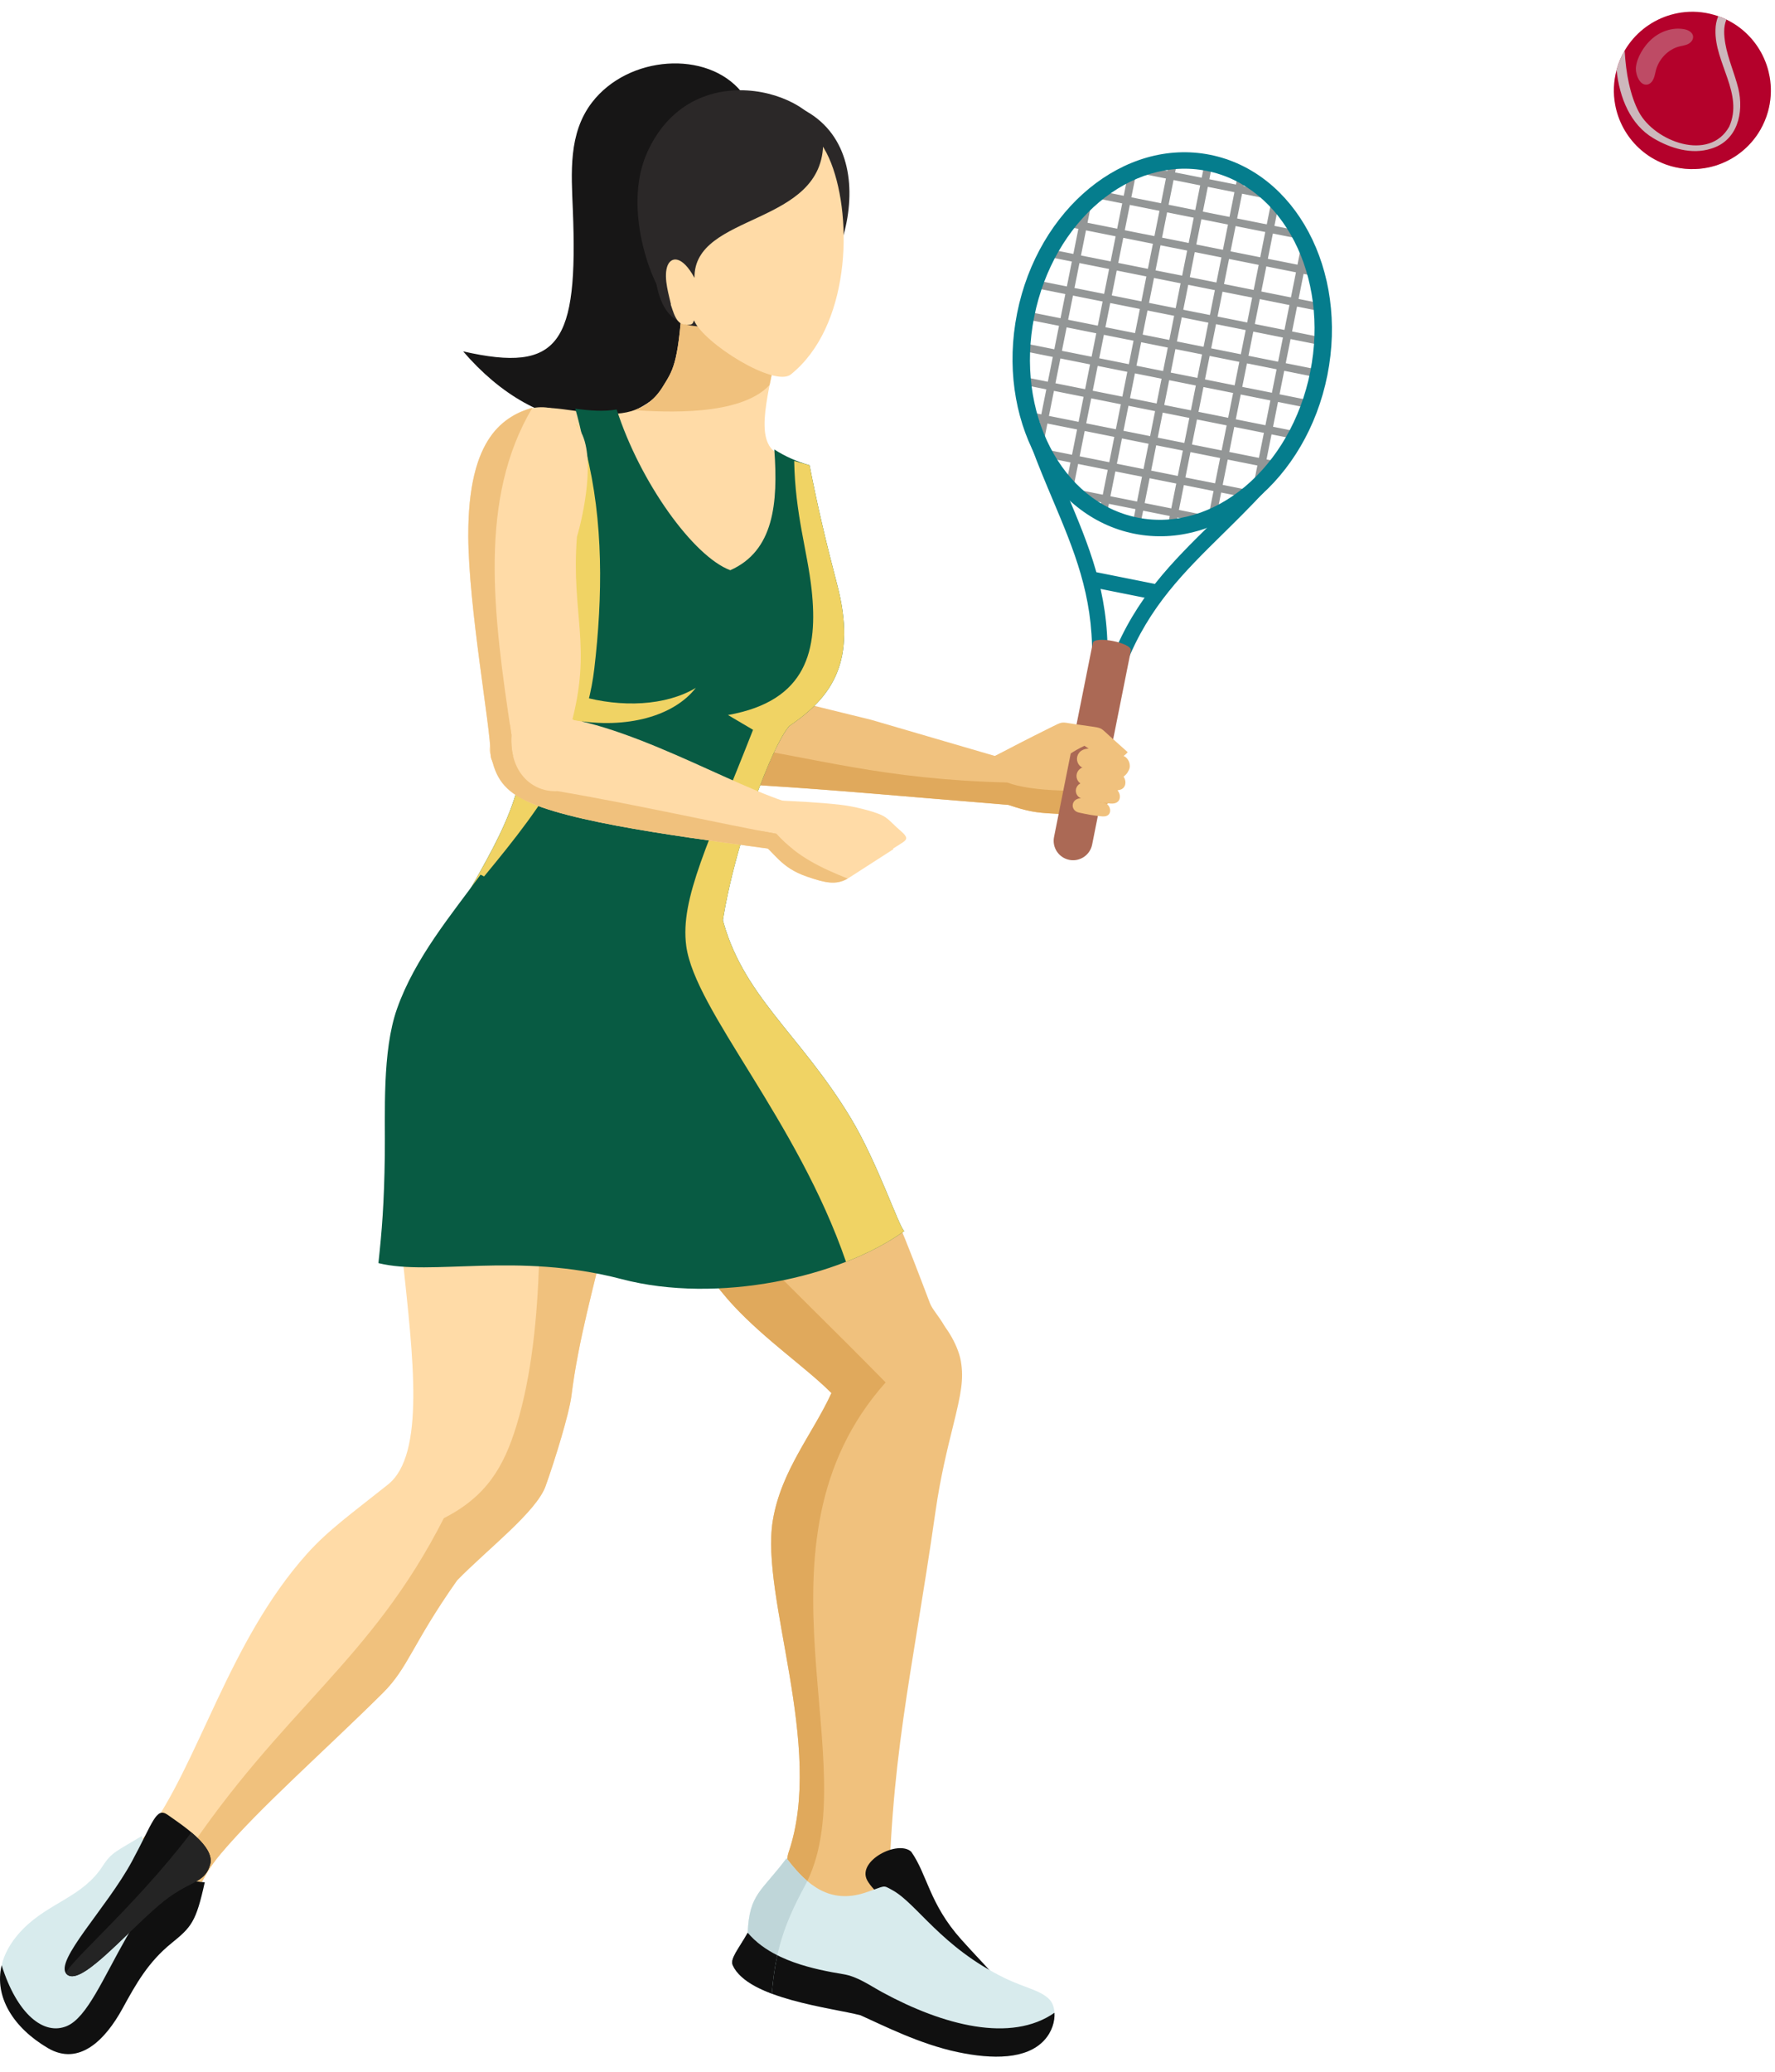
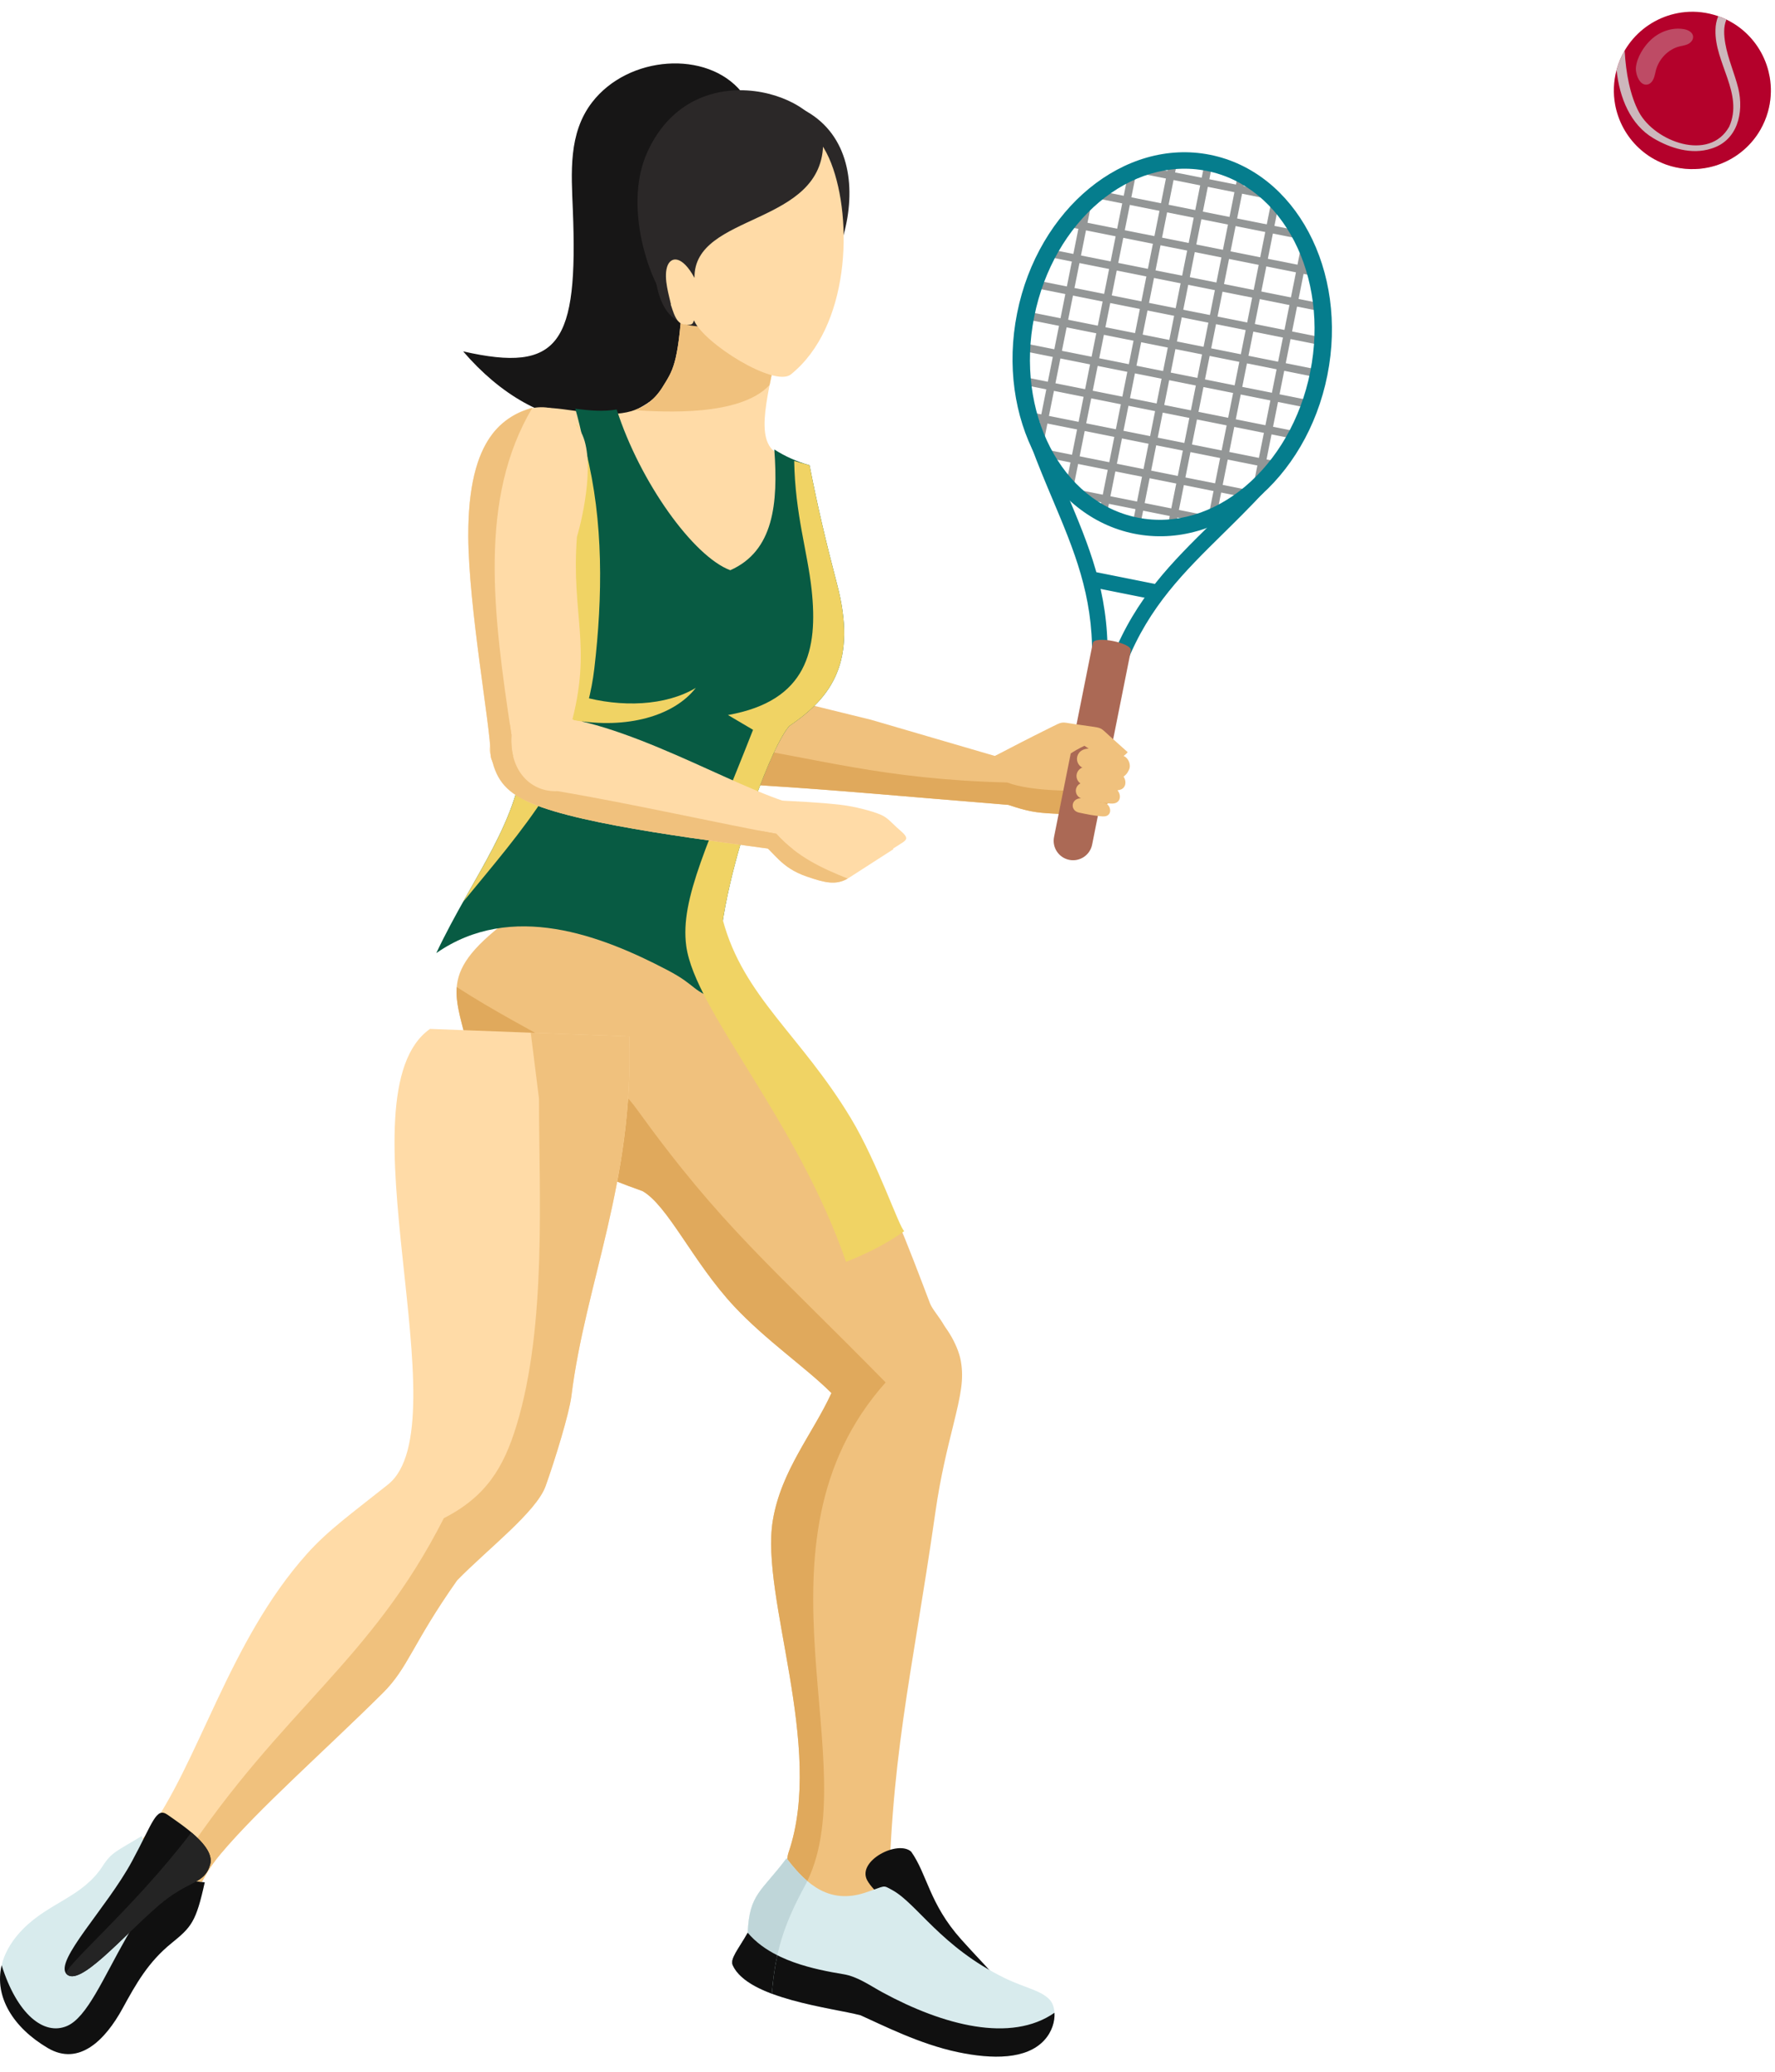
<svg xmlns="http://www.w3.org/2000/svg" width="84" height="98" viewBox="0 0 84 98" fill="none">
  <path fill-rule="evenodd" clip-rule="evenodd" d="M36.11 37.155C39.681 37.376 43.223 37.711 46.766 37.993C47.084 38.018 47.403 38.046 47.72 38.074C48.601 38.367 48.972 38.443 49.896 38.488L51.322 38.568C51.813 38.586 52.001 38.546 52.13 38.071C52.46 38.072 52.733 37.866 52.577 37.526C52.954 37.444 53.057 37.207 52.979 36.848C53.56 36.564 53.525 36.179 53.075 35.834L51.304 34.893L50.845 35.053L49.904 34.936L47.083 35.759L41.228 34.049L37.01 33.012C34.825 32.475 33.677 34.518 33.825 35.662C33.976 36.834 35.462 37.115 36.11 37.155Z" fill="#F0C17D" />
  <path fill-rule="evenodd" clip-rule="evenodd" d="M36.111 37.155C39.682 37.376 43.224 37.711 46.767 37.993C47.085 38.018 47.404 38.045 47.721 38.074C48.602 38.367 48.973 38.443 49.897 38.488L51.323 38.568C51.814 38.586 52.002 38.546 52.131 38.07C52.461 38.072 52.734 37.866 52.578 37.526C52.78 37.482 52.903 37.394 52.963 37.266C51.344 37.493 48.794 37.458 47.669 37.014C41.738 36.868 38.667 35.854 34.216 35.188L34.3 34.01C33.928 34.548 33.764 35.184 33.826 35.662C33.977 36.833 35.462 37.115 36.111 37.155Z" fill="#E0A95C" />
  <path fill-rule="evenodd" clip-rule="evenodd" d="M39.832 64.518C39.236 67.033 37.044 69.019 36.569 71.939C35.979 75.56 39.031 82.605 37.32 87.62C37.051 88.409 37.665 89.473 37.348 90.249L42.041 90.982C42.095 83.175 43.127 79.504 44.268 71.519C44.508 69.835 44.845 68.501 45.11 67.426C45.482 65.917 45.615 65.241 45.475 64.403C45.335 63.565 44.641 62.492 44.214 62.273C43.613 61.964 42.993 62.837 41.767 62.708L39.832 64.518Z" fill="#F0C17D" />
  <path fill-rule="evenodd" clip-rule="evenodd" d="M26.019 42.166C20.904 45.471 21.321 46.386 22.013 49.031C23.153 53.387 26.826 55.066 30.406 56.341C31.613 57.03 32.797 59.709 34.735 61.785C36.959 64.168 40.007 65.826 40.482 67.563L45.469 65.459C45.171 63.773 45.148 63.544 44.699 62.73C44.462 62.299 44.12 61.934 44.014 61.658C41.943 56.22 40.088 51.167 34.758 47.435L26.019 42.166Z" fill="#F0C17D" />
  <path fill-rule="evenodd" clip-rule="evenodd" d="M21.615 46.69C21.558 47.375 21.768 48.095 22.013 49.031C23.153 53.386 26.826 55.066 30.407 56.341C31.613 57.03 32.797 59.708 34.735 61.785C36.249 63.406 38.142 64.692 39.348 65.895C38.471 67.815 36.955 69.569 36.571 71.939C35.981 75.56 39.033 82.605 37.321 87.62C37.053 88.409 37.667 89.473 37.35 90.249L37.547 90.28C37.703 89.943 37.88 89.593 38.082 89.22C41.111 83.633 35.078 73.061 41.912 65.392C36.506 59.885 34.152 58.034 30.131 52.462C28.453 50.136 25.223 49.026 21.615 46.69Z" fill="#E0A95C" />
  <path fill-rule="evenodd" clip-rule="evenodd" d="M27.109 9.93C27.362 16.249 26.487 17.66 21.917 16.621C25.435 20.714 30.44 21.527 33.278 15.911C33.358 15.752 35.758 10.243 35.735 10.021C35.712 9.799 36.237 7.631 36.206 7.437C36.009 6.214 35.856 5.284 35.085 4.342C33.459 2.359 29.734 2.613 28.019 4.841C26.886 6.312 27.039 8.176 27.109 9.93Z" fill="#171616" />
  <path fill-rule="evenodd" clip-rule="evenodd" d="M36.841 15.965L36.897 15.682C36.579 18.002 35.623 20.543 36.634 21.344C37.116 21.726 37.54 21.634 37.741 22.051C38.458 23.541 38.447 28.536 38.434 31.794C38.431 32.629 25.027 29.943 24.04 27.567C23.621 26.557 23.183 26.018 23.179 25.997C23.124 25.716 24.662 19.503 24.662 19.503C26.293 18.628 29.781 20.876 31.366 18.292C31.835 17.527 32.082 17.266 32.286 14.359L36.841 15.965Z" fill="#FFDBA7" />
  <path fill-rule="evenodd" clip-rule="evenodd" d="M36.84 15.965L36.897 15.682C36.782 16.529 36.58 17.404 36.419 18.214C35.025 19.705 31.436 19.49 30.024 19.402C30.541 19.221 31.005 18.883 31.366 18.292C31.835 17.527 32.083 17.266 32.286 14.359L36.84 15.965Z" fill="#F0C17D" />
  <path fill-rule="evenodd" clip-rule="evenodd" d="M37.563 4.981C42.196 6.791 39.876 13.96 37.045 15.094C33.579 14.888 29.701 18.216 31.32 7.823C31.842 4.475 35.062 4.003 37.563 4.981Z" fill="#2B2828" />
  <path fill-rule="evenodd" clip-rule="evenodd" d="M39.333 7.717C40.379 10.409 40.215 15.473 37.426 17.711C36.651 18.334 33.303 16.24 32.843 15.157C32.767 15.335 32.783 15.399 32.346 15.339C31.909 15.279 31.805 14.449 31.654 14.19C31.503 13.93 31.477 13.634 31.28 13.25C31.023 12.749 30.812 11.974 31.183 11.799C31.363 11.713 31.527 11.715 31.68 11.771C30.928 9.586 30.898 7.636 33.605 6.008C35.502 4.864 38.248 4.923 39.333 7.717Z" fill="#FFDBA7" />
  <path fill-rule="evenodd" clip-rule="evenodd" d="M38.955 6.686C39.018 10.724 32.819 10.036 32.866 13.145C32.272 12.049 31.721 12.121 31.567 12.632C31.401 13.19 31.675 14.01 31.754 14.413C31.02 13.961 29.351 9.983 30.645 7.171C32.891 2.289 39.13 4.587 38.955 6.686Z" fill="#2B2828" />
  <path fill-rule="evenodd" clip-rule="evenodd" d="M36.643 21.261C37.143 21.582 37.716 21.839 38.311 22.006C38.698 23.994 39.088 25.632 39.615 27.644C40.564 31.263 39.391 32.969 37.352 34.342C36.174 35.687 33.122 44.527 34.256 47.408C32.614 46.854 33.093 46.677 31.564 45.877C28.469 44.258 24.206 42.608 20.646 45.085C22.418 41.34 24.619 38.867 24.817 35.294C25.025 31.557 24.203 28.838 23.547 27.3C28.288 27.108 28.338 23.279 27.226 19.335C27.888 19.421 28.563 19.48 29.184 19.37C30.29 22.812 32.814 26.322 34.56 26.973C36.613 26.065 36.832 23.818 36.643 21.261Z" fill="#085B43" />
  <path fill-rule="evenodd" clip-rule="evenodd" d="M21.914 42.664C23.329 40.139 24.666 38.041 24.818 35.294C25.026 31.557 24.204 28.838 23.548 27.3C27.299 27.148 26.499 16.449 27.732 21.349C28.566 24.659 28.523 28.235 28.126 31.621C27.602 36.084 24.692 39.277 21.914 42.664Z" fill="#F0D364" />
  <path fill-rule="evenodd" clip-rule="evenodd" d="M20.35 48.67C15.993 51.73 21.917 67.388 18.36 70.223C16.636 71.596 15.53 72.381 14.533 73.494C10.797 77.665 9.415 83.434 6.912 86.792C6.737 87.026 3.473 90.112 3.441 90.127L5.362 91.251C5.795 91.769 6.242 92.229 7.033 91.835C7.718 91.493 8.401 90.865 8.637 90.59C9.406 89.693 9.373 88.963 10.446 87.689C12.26 85.534 15.376 82.802 18.108 80.092C19.326 78.885 19.493 77.79 21.63 74.757C23.065 73.282 25.384 71.519 25.822 70.291C26.281 69.006 26.94 66.846 27.04 66.041C27.704 60.682 29.997 55.909 29.781 49.026L20.35 48.67Z" fill="#FFDBA7" />
  <path fill-rule="evenodd" clip-rule="evenodd" d="M5.902 91.789C6.202 91.999 6.554 92.073 7.033 91.835C7.718 91.494 8.401 90.866 8.637 90.59C9.405 89.693 9.373 88.963 10.446 87.689C12.26 85.534 15.376 82.802 18.108 80.092C19.326 78.885 19.492 77.79 21.63 74.757C23.065 73.282 25.384 71.519 25.822 70.291C26.281 69.006 26.94 66.846 27.04 66.041C27.704 60.682 29.997 55.909 29.781 49.026L25.117 48.85L25.507 51.971C25.507 56.437 25.883 62.703 24.445 67.422C23.833 69.432 22.996 70.796 21.003 71.816C17.538 78.625 13.391 80.792 8.645 87.947C7.633 89.243 6.728 90.345 5.991 91.635L5.902 91.789Z" fill="#F0C17D" />
  <path fill-rule="evenodd" clip-rule="evenodd" d="M6.706 86.849C7.239 88.335 8.439 88.95 9.689 89.04C9.274 90.924 9.058 91.153 8.115 91.918C7.011 92.814 6.441 93.833 5.798 95.008C4.976 96.51 3.736 97.742 2.269 96.881C-0.011 95.543 -0.877 93.228 1.106 91.231C2.343 89.985 3.914 89.734 4.861 88.266C5.289 87.601 5.539 87.562 6.706 86.849Z" fill="#D8EBED" />
  <path fill-rule="evenodd" clip-rule="evenodd" d="M8.136 88.595C8.61 88.862 9.145 89.001 9.689 89.04C9.274 90.924 9.058 91.153 8.115 91.918C7.011 92.814 6.441 93.833 5.798 95.008C4.976 96.51 3.736 97.742 2.269 96.881C0.628 95.919 -0.28 94.451 0.078 92.96C0.8 95.269 2.071 96.306 3.171 95.835C4.12 95.429 4.878 93.582 5.991 91.634C6.601 90.565 7.328 89.624 8.136 88.595Z" fill="#101010" />
  <path fill-rule="evenodd" clip-rule="evenodd" d="M9.945 88.197C9.669 89.159 8.923 88.915 7.507 90.136C5.736 91.664 3.761 94.012 3.147 93.375C2.555 92.761 5.056 90.243 6.241 88.054C7.247 86.194 7.384 85.456 7.935 85.847C8.592 86.313 10.192 87.337 9.945 88.197Z" fill="#101010" />
-   <path fill-rule="evenodd" clip-rule="evenodd" d="M34.156 43.323C35.085 47.092 37.867 48.897 40.284 52.925C41.532 55.006 42.555 58.069 42.793 58.234C39.748 60.422 33.962 61.697 29.419 60.506C24.444 59.202 20.447 60.376 17.908 59.749C18.073 58.216 18.18 56.959 18.211 54.622C18.237 52.693 18.073 49.741 18.79 47.712C19.639 45.31 21.374 43.251 22.742 41.375C25.644 42.893 30.715 43.908 34.156 43.323Z" fill="#085B43" />
  <path fill-rule="evenodd" clip-rule="evenodd" d="M46.637 93.15C45.724 92.844 41.576 90.008 41.03 88.926C40.566 88.01 42.495 87.024 43.121 87.589C43.886 88.67 43.978 90.055 45.487 91.739C46.097 92.42 46.671 93.012 46.822 93.193C46.861 93.24 46.779 93.197 46.637 93.15Z" fill="#101010" />
  <path fill-rule="evenodd" clip-rule="evenodd" d="M9.945 88.197C9.669 89.159 8.923 88.915 7.507 90.136C5.736 91.664 3.761 94.012 3.147 93.375C2.907 93.126 6.355 90.239 9.056 86.677C9.611 87.144 10.088 87.698 9.945 88.197Z" fill="#242424" />
  <path fill-rule="evenodd" clip-rule="evenodd" d="M40.724 95.328C39.38 94.976 35.42 94.557 34.682 92.97C34.536 92.656 34.937 92.219 35.385 91.428C35.459 89.575 36.035 89.489 37.222 87.902C38.206 89.207 39.294 90.065 40.932 89.532C41.953 89.199 41.742 89.142 42.231 89.409C43.383 90.037 44.542 92.1 47.533 93.562C48.505 94.037 49.274 94.144 49.687 94.605C50.002 94.957 50.026 95.848 49.416 96.51C48.577 97.424 46.965 97.416 45.329 97.073C43.52 96.693 41.767 95.793 40.724 95.328Z" fill="#D8EBED" />
  <path fill-rule="evenodd" clip-rule="evenodd" d="M40.724 95.328C39.38 94.976 35.42 94.557 34.682 92.97C34.536 92.656 34.937 92.219 35.385 91.428V91.422C36.501 92.751 38.544 93.159 39.921 93.387C40.587 93.497 41.177 93.926 41.765 94.245C44.648 95.81 47.846 96.642 49.902 95.21C49.925 95.611 49.791 96.103 49.418 96.509C48.578 97.423 46.966 97.415 45.33 97.072C43.52 96.693 41.767 95.793 40.724 95.328Z" fill="#101010" />
  <path fill-rule="evenodd" clip-rule="evenodd" d="M36.528 94.307C35.67 93.984 34.955 93.557 34.682 92.97C34.536 92.656 34.937 92.219 35.385 91.428C35.459 89.575 36.035 89.489 37.223 87.902C37.536 88.316 37.858 88.685 38.205 88.979C38.166 89.061 38.125 89.141 38.082 89.22C37.09 91.049 36.686 92.328 36.528 94.307Z" fill="#BFD6D9" />
  <path fill-rule="evenodd" clip-rule="evenodd" d="M36.527 94.307C35.669 93.984 34.954 93.557 34.681 92.97C34.535 92.656 34.936 92.219 35.384 91.428V91.422C35.765 91.875 36.253 92.221 36.785 92.489C36.663 93.047 36.581 93.637 36.527 94.307Z" fill="#101010" />
  <path fill-rule="evenodd" clip-rule="evenodd" d="M37.584 21.801C37.824 21.873 38.069 21.938 38.311 22.006C38.698 23.994 39.088 25.632 39.615 27.644C40.564 31.263 39.391 32.969 37.352 34.342C36.531 35.28 34.797 39.864 34.209 43.529C35.186 47.159 37.911 48.972 40.284 52.926C41.532 55.007 42.555 58.07 42.793 58.235C42.026 58.786 41.087 59.278 40.037 59.689C37.726 52.972 32.89 47.805 32.476 44.746C32.172 42.501 33.551 39.848 35.637 34.522L34.45 33.822C38.21 33.156 38.716 30.727 38.409 27.893C38.213 26.077 37.631 24.349 37.584 21.801Z" fill="#F0D364" />
  <path fill-rule="evenodd" clip-rule="evenodd" d="M27.303 25.392C27.018 29.101 28.048 30.582 27.007 34.335L23.398 36.202C23.272 35.971 23.216 35.858 23.216 35.665C23.217 34.418 22.178 28.756 22.161 25.38C22.145 22.223 22.911 20.757 23.797 20.009C24.979 19.011 26.53 18.912 27.44 20.342C28.218 21.568 27.596 24.419 27.303 25.392Z" fill="#FFDBA7" />
  <path fill-rule="evenodd" clip-rule="evenodd" d="M38.15 38.171C35.608 37.763 30.315 34.364 26.245 33.895C24.106 33.648 22.953 34.928 23.204 35.671C23.532 36.639 24.049 37.521 25.121 37.985C27.632 39.071 33.85 39.78 37.481 40.299L38.15 38.171Z" fill="#FFDBA7" />
  <path fill-rule="evenodd" clip-rule="evenodd" d="M41.465 40.04L41.275 40.584L40.478 40.881L39.429 39.963L40.462 39.581L41.465 40.04Z" fill="#FFDBA7" />
  <path fill-rule="evenodd" clip-rule="evenodd" d="M39.797 38.072C40.422 38.143 41.285 38.363 41.7 38.547C42.031 38.693 42.222 38.956 42.538 39.227C43.2 39.793 42.858 39.694 42.017 40.315L41.818 40.186C41.535 40.163 41.246 40.048 40.913 40.019C40.578 39.99 40.139 39.949 39.752 39.914L36.218 38.807L36.474 37.845C37.794 37.914 38.672 37.943 39.797 38.072Z" fill="#FFDBA7" />
  <path fill-rule="evenodd" clip-rule="evenodd" d="M39.869 38.863L42.285 40.165L40.191 41.513C39.598 41.895 39.068 41.768 38.182 41.464C36.932 41.035 36.67 40.34 35.968 39.812L36.27 38.338C36.27 38.338 39.873 38.906 39.869 38.863Z" fill="#FFDBA7" />
  <path fill-rule="evenodd" clip-rule="evenodd" d="M24.279 35.747L23.398 36.202C23.272 35.971 23.216 35.857 23.216 35.665C23.217 34.418 22.178 28.756 22.161 25.38C22.137 20.562 23.933 19.683 25.199 19.282C22.642 23.568 23.323 28.957 24.205 34.768C24.183 35.129 24.211 35.456 24.279 35.747Z" fill="#F0C17D" />
  <path fill-rule="evenodd" clip-rule="evenodd" d="M24.122 34.227C23.39 34.616 23.169 35.419 23.265 35.869C23.5 36.974 24.047 37.522 25.119 37.985C27.631 39.071 33.849 39.78 37.48 40.299L37.52 40.171C37.249 39.958 36.989 39.717 36.739 39.44C34.346 39.017 29.943 38.023 26.385 37.423C25.197 37.484 24.094 36.547 24.204 34.769L24.122 34.227Z" fill="#F0C17D" />
  <path fill-rule="evenodd" clip-rule="evenodd" d="M40.117 41.559C39.553 41.885 39.032 41.756 38.182 41.464C36.932 41.035 36.67 40.34 35.968 39.812L36.07 39.317C36.307 39.362 36.531 39.403 36.74 39.44C37.726 40.529 38.862 41.055 40.117 41.559Z" fill="#F0C17D" />
  <path fill-rule="evenodd" clip-rule="evenodd" d="M32.928 32.539C31.504 33.393 29.397 33.477 27.494 32.935L27.144 34.061C29.66 34.504 31.893 33.872 32.928 32.539Z" fill="#F0D364" />
  <path fill-rule="evenodd" clip-rule="evenodd" d="M48.797 21.098C49.127 21.993 49.483 22.839 49.827 23.654C50.827 26.028 51.72 28.147 51.681 31.035L52.413 31.047C52.456 28.006 51.533 25.819 50.501 23.37C50.166 22.577 49.82 21.754 49.485 20.846L48.797 21.098Z" fill="#057D8D" />
  <path fill-rule="evenodd" clip-rule="evenodd" d="M59.259 22.798C58.602 23.508 57.965 24.134 57.352 24.738C55.457 26.602 53.766 28.267 52.637 31.091L53.318 31.362C54.39 28.68 56.03 27.066 57.866 25.259C58.496 24.638 59.15 23.994 59.799 23.295L59.259 22.798Z" fill="#057D8D" />
  <path d="M51.65 27.021L54.891 27.669L54.747 28.39L51.506 27.742L51.65 27.021Z" fill="#057D8D" />
  <path d="M48.528 16.251L62.113 18.965L62.041 19.326L48.456 16.612L48.528 16.251Z" fill="#939696" />
  <path d="M48.459 17.833L61.568 20.452L61.496 20.812L48.387 18.193L48.459 17.833Z" fill="#939696" />
  <path d="M48.817 19.51L60.592 21.863L60.52 22.223L48.745 19.871L48.817 19.51Z" fill="#939696" />
  <path d="M49.602 21.288L59.184 23.202L59.111 23.563L49.53 21.649L49.602 21.288Z" fill="#939696" />
  <path d="M50.843 23.133L57.326 24.428L57.254 24.788L50.771 23.493L50.843 23.133Z" fill="#939696" />
  <path d="M48.685 14.754L62.272 17.467L62.2 17.826L48.613 15.114L48.685 14.754Z" fill="#939696" />
  <path d="M49.072 13.268L62.658 15.982L62.586 16.342L49 13.628L49.072 13.268Z" fill="#939696" />
  <path d="M49.619 11.778L62.728 14.396L62.656 14.757L49.547 12.138L49.619 11.778Z" fill="#939696" />
  <path fill-rule="evenodd" clip-rule="evenodd" d="M62.359 12.713L50.583 10.362L50.512 10.722L62.287 13.074L62.359 12.713Z" fill="#939696" />
  <path d="M52.002 9.027L61.584 10.941L61.512 11.301L51.93 9.387L52.002 9.027Z" fill="#939696" />
  <path d="M53.866 7.808L60.35 9.103L60.278 9.463L53.794 8.168L53.866 7.808Z" fill="#939696" />
  <path d="M55.366 7.495L55.727 7.567L52.361 24.413L52 24.341L55.366 7.495Z" fill="#939696" />
  <path d="M53.385 8.232L53.746 8.304L50.816 22.97L50.455 22.898L53.385 8.232Z" fill="#939696" />
  <path d="M51.331 9.334L51.691 9.406L49.345 21.15L48.984 21.078L51.331 9.334Z" fill="#939696" />
  <path d="M56.987 7.819L57.348 7.891L53.982 24.737L53.621 24.665L56.987 7.819Z" fill="#939696" />
  <path d="M58.608 8.142L58.969 8.215L55.603 25.061L55.242 24.989L58.608 8.142Z" fill="#939696" />
  <path d="M60.155 9.582L60.516 9.655L57.586 24.321L57.225 24.249L60.155 9.582Z" fill="#939696" />
  <path d="M61.627 11.394L61.988 11.466L59.642 23.209L59.281 23.137L61.627 11.394Z" fill="#939696" />
  <path fill-rule="evenodd" clip-rule="evenodd" d="M57.265 7.322C53.21 6.512 49.122 9.868 48.133 14.818C47.145 19.768 49.629 24.437 53.684 25.247C57.739 26.057 61.827 22.701 62.816 17.751C63.805 12.801 61.319 8.132 57.265 7.322ZM57.113 8.085C60.719 8.805 62.911 13.061 62.006 17.589C61.102 22.117 57.444 25.205 53.837 24.485C50.231 23.764 48.039 19.509 48.944 14.98C49.848 10.452 53.505 7.364 57.113 8.085Z" fill="#057D8D" />
  <path fill-rule="evenodd" clip-rule="evenodd" d="M53.517 30.776C53.59 30.409 51.788 30.053 51.715 30.416L49.881 39.593C49.782 40.091 50.105 40.574 50.603 40.674C51.1 40.773 51.584 40.45 51.684 39.953L53.517 30.776Z" fill="#AB6955" />
  <path fill-rule="evenodd" clip-rule="evenodd" d="M47.082 35.759C47.931 35.315 48.768 34.884 49.62 34.462C50.352 34.1 50.166 34.152 50.847 34.251L51.574 34.354C52.179 34.44 52.067 34.418 52.525 34.827L53.367 35.58C52.845 36.202 52.067 35.798 51.319 35.278C49.081 36.347 50.108 37.412 46.642 36.73L47.082 35.759Z" fill="#F0C17D" />
  <path fill-rule="evenodd" clip-rule="evenodd" d="M52.94 36.624C52.327 36.574 51.958 36.489 51.386 36.37C50.712 36.228 50.857 35.239 51.766 35.439L53.102 35.734C53.546 35.831 53.689 36.685 52.94 36.624Z" fill="#F0C17D" />
  <path fill-rule="evenodd" clip-rule="evenodd" d="M52.771 37.38C52.204 37.333 51.863 37.255 51.333 37.144C50.709 37.013 50.843 36.097 51.685 36.283L52.921 36.555C53.332 36.645 53.463 37.436 52.771 37.38Z" fill="#F0C17D" />
  <path fill-rule="evenodd" clip-rule="evenodd" d="M52.558 38.01C52.046 37.968 51.74 37.898 51.263 37.798C50.7 37.68 50.821 36.855 51.579 37.022L52.692 37.267C53.063 37.349 53.182 38.061 52.558 38.01Z" fill="#F0C17D" />
  <path fill-rule="evenodd" clip-rule="evenodd" d="M52.163 38.618C51.728 38.582 51.468 38.523 51.062 38.438C50.584 38.338 50.687 37.636 51.331 37.778L52.278 37.986C52.592 38.056 52.693 38.662 52.163 38.618Z" fill="#F0C17D" />
  <path d="M81.106 0.699C81.176 0.719 81.246 0.741 81.314 0.765C81.447 0.811 81.576 0.864 81.701 0.924C81.818 0.981 81.931 1.043 82.04 1.11C82.129 1.164 82.214 1.223 82.297 1.284C82.994 1.8 83.486 2.545 83.694 3.377C83.716 3.466 83.735 3.556 83.751 3.646C83.832 4.115 83.823 4.607 83.713 5.096C83.698 5.163 83.681 5.23 83.662 5.297C83.577 5.594 83.459 5.872 83.313 6.128C83.26 6.221 83.203 6.31 83.144 6.397C82.663 7.092 81.962 7.596 81.169 7.839C81.069 7.869 80.966 7.896 80.863 7.918C80.288 8.041 79.676 8.029 79.072 7.857C78.789 7.776 78.524 7.665 78.278 7.528C78.191 7.479 78.106 7.428 78.024 7.373C77.942 7.318 77.862 7.259 77.785 7.198C77.151 6.696 76.7 5.999 76.496 5.224C76.472 5.134 76.452 5.044 76.435 4.953C76.337 4.422 76.353 3.863 76.502 3.309C76.507 3.292 76.511 3.276 76.516 3.259C76.604 2.949 76.728 2.66 76.884 2.395C76.895 2.375 76.907 2.355 76.919 2.335C76.969 2.254 77.021 2.175 77.076 2.099C77.603 1.368 78.377 0.857 79.242 0.654C79.349 0.629 79.457 0.608 79.567 0.592C80.067 0.521 80.589 0.551 81.106 0.699Z" fill="#B4012B" />
  <path opacity="0.29" d="M83.799 4.071C83.802 4.139 83.804 4.208 83.804 4.278C83.804 4.586 83.767 4.886 83.696 5.173C83.671 5.277 83.641 5.378 83.607 5.478C83.335 6.278 82.799 6.956 82.102 7.406C82.014 7.463 81.922 7.517 81.829 7.567C81.31 7.843 80.718 7.999 80.09 7.999C79.796 7.999 79.51 7.965 79.237 7.9C79.14 7.878 79.044 7.851 78.95 7.821C78.856 7.79 78.763 7.756 78.672 7.719C78.972 7.782 79.283 7.816 79.603 7.816C80.314 7.816 80.984 7.65 81.57 7.357C81.676 7.304 81.779 7.247 81.879 7.186C82.667 6.707 83.273 5.988 83.581 5.137C83.619 5.031 83.653 4.923 83.682 4.814C83.745 4.574 83.784 4.325 83.799 4.071Z" fill="#B4012B" />
  <path d="M81.314 0.765C81.447 0.811 81.576 0.864 81.701 0.924C81.551 1.28 81.585 1.683 81.648 2.059C81.774 2.784 82.085 3.465 82.263 4.181C82.538 5.328 82.227 6.656 80.979 7.031C80.054 7.326 79.05 7.018 78.242 6.537C77.166 5.899 76.64 4.641 76.502 3.309C76.507 3.292 76.511 3.276 76.516 3.259C76.604 2.949 76.728 2.66 76.884 2.395C76.945 3.455 77.141 4.519 77.563 5.308C78.316 6.702 80.891 7.663 81.832 5.994C82.529 4.435 81.134 2.978 81.183 1.41C81.185 1.19 81.229 0.968 81.314 0.765Z" fill="#CDB7BC" />
  <path opacity="0.39" d="M78.135 1.875C78.56 1.483 79.148 1.282 79.697 1.38C79.895 1.415 80.121 1.534 80.125 1.745C80.128 1.893 80.013 2.021 79.884 2.084C79.755 2.147 79.612 2.162 79.475 2.197C78.954 2.329 78.511 2.777 78.365 3.319C78.33 3.451 78.31 3.588 78.258 3.714C78.206 3.84 78.113 3.958 77.986 3.993C77.597 4.098 77.386 3.495 77.419 3.181C77.47 2.701 77.796 2.188 78.135 1.875Z" fill="#CEBEC2" />
</svg>